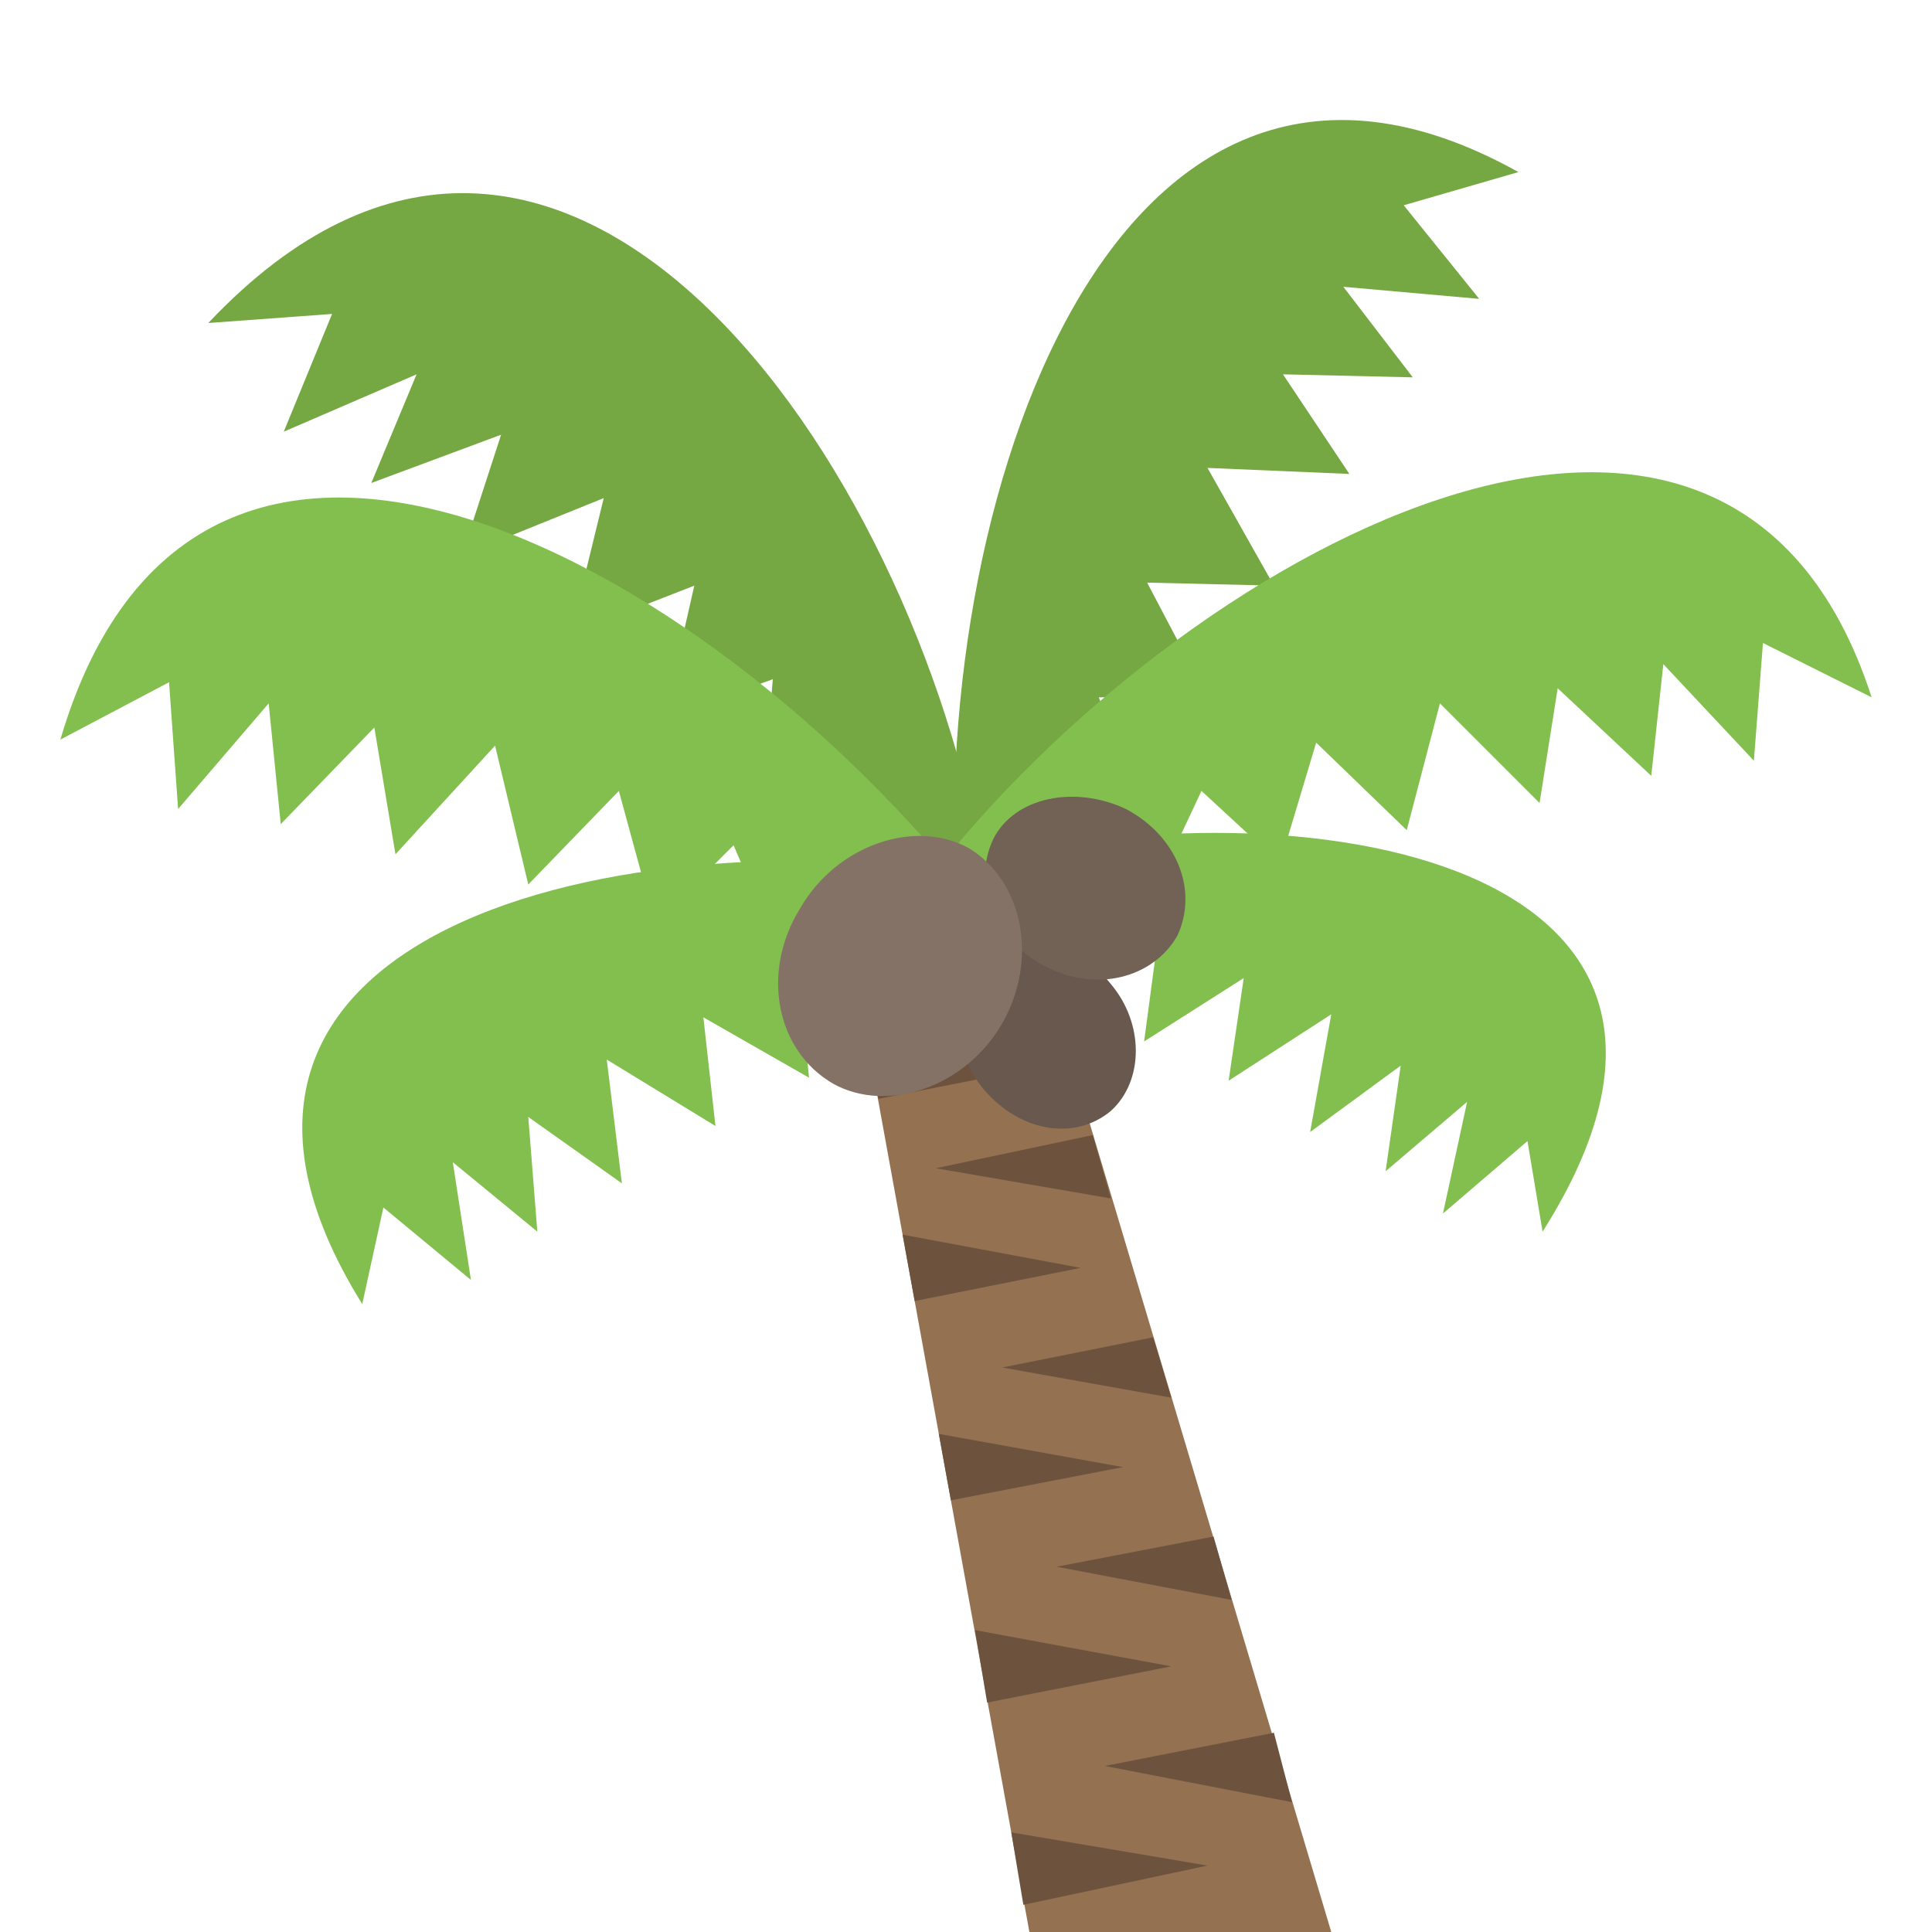
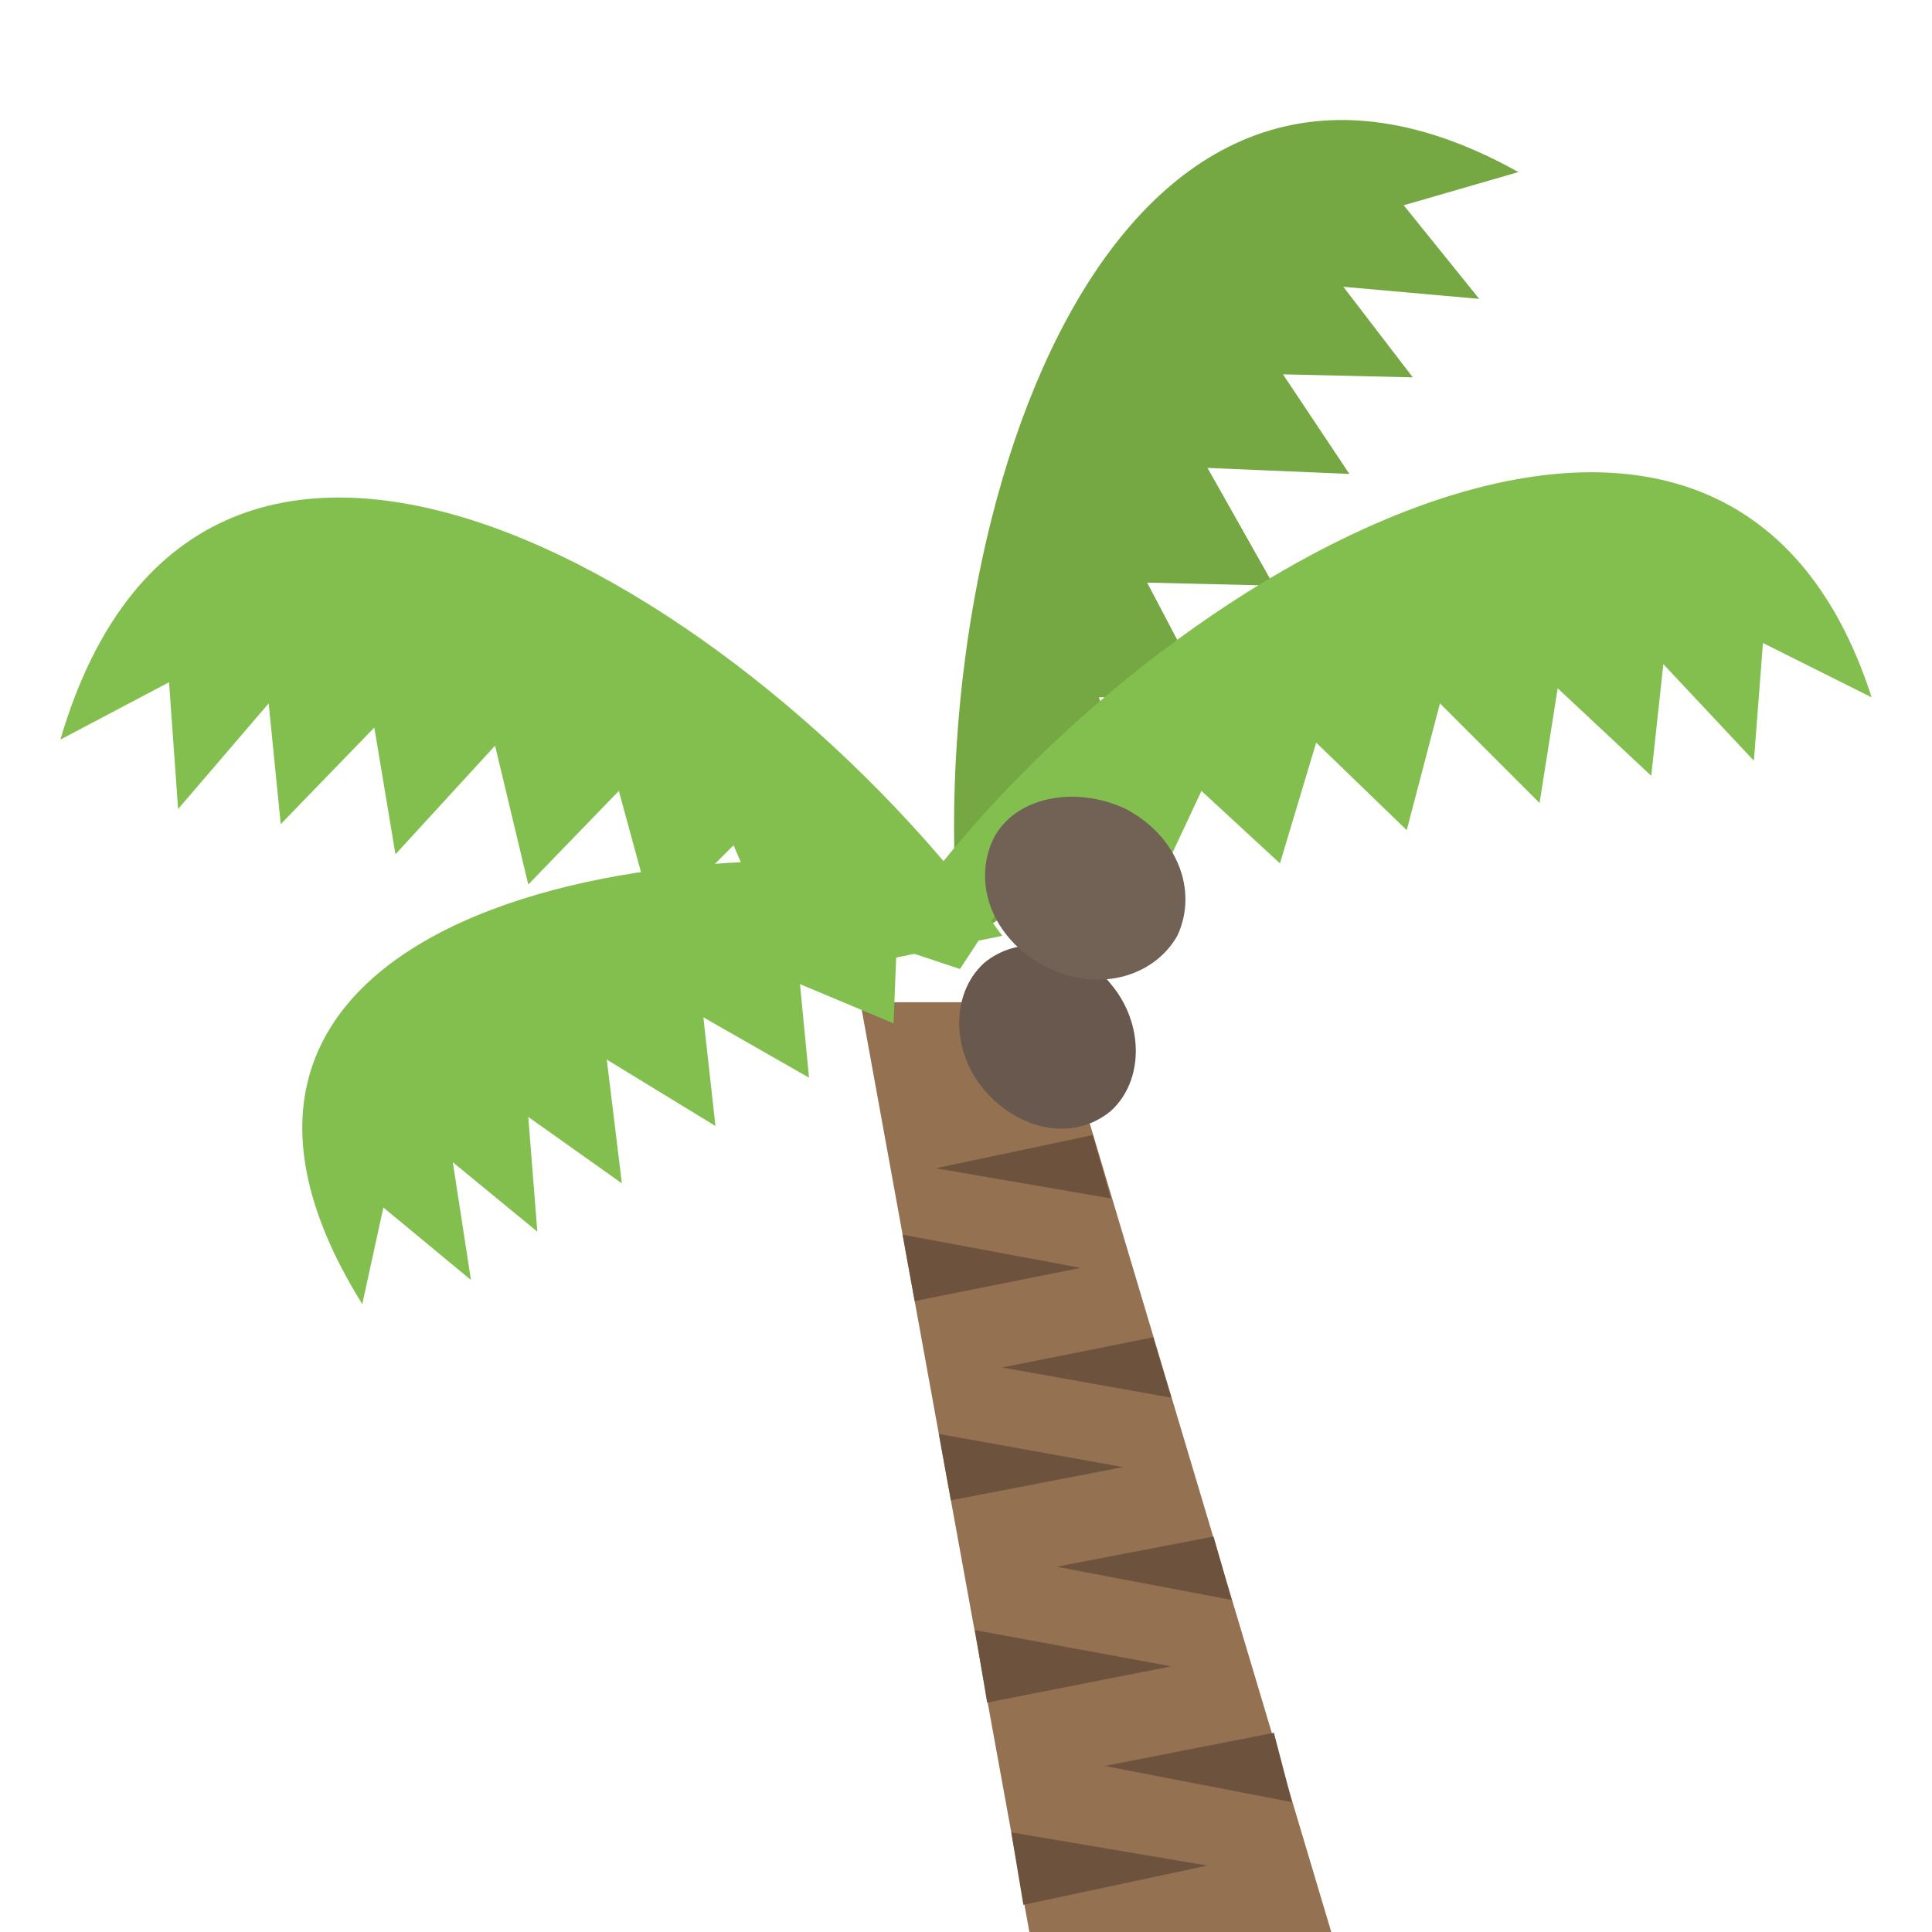
<svg xmlns="http://www.w3.org/2000/svg" width="800px" height="800px" viewBox="0 0 64 64" aria-hidden="true" role="img" class="iconify iconify--emojione" preserveAspectRatio="xMidYMid meet">
  <path fill="#947151" d="M44.1 64h-10l-5.6-30.8h6.4z">

</path>
  <g fill="#6d533e">
    <path d="M33.5 60.7l.4 2.4l6.1-1.3z">

</path>
    <path d="M32.3 54l.4 2.4l6.1-1.2z">

</path>
    <path d="M31.1 47.5l.4 2.2l5.7-1.1z">

</path>
    <path d="M29.9 40.9l.4 2.2l5.5-1.1z">

</path>
-     <path d="M28.7 34.4l.4 2l5.1-1z">
- 
- </path>
    <path d="M42.8 59.7l-.6-2.3l-5.6 1.1z">

</path>
    <path d="M40.8 53l-.6-2.1l-5.2 1z">

</path>
    <path d="M38.8 46.3l-.6-2l-5 1z">

</path>
    <path d="M36.8 39.7l-.6-2.1l-5.2 1.1z">

</path>
  </g>
-   <path d="M32 28.6c11.2-2.8 26.9-.1 19.1 12.2l-.5-3l-2.8 2.4l.8-3.7l-2.7 2.3l.5-3.5l-3 2.2l.7-3.9l-3.4 2.2l.5-3.4l-3.3 2.1l.4-3l-2.9 1.4v-2.4l-2 .7l-1.4-2.6" fill="#83bf4f">
- 
- </path>
  <g fill="#75a843">
    <path d="M31.8 31.3C30.4 17.8 36.5-2 50.3 5.7l-3.8 1.1L49 9.9l-4.5-.4l2.3 3l-4.3-.1l2.2 3.3l-4.7-.2l2.2 3.9l-4.2-.1l2 3.8h-3.6l1.2 3.3l-2.9.3l.6 2.3l-3.5 2.3">
- 
- </path>
-     <path d="M32.6 28.9c-2.3-13.6-14-30.6-25.7-18.2l4.1-.3l-1.6 3.9l4.4-1.9l-1.5 3.6l4.3-1.6l-1.3 4l4.7-1.9l-1.1 4.5l4.1-1.6l-1 4.4l3.6-1.3l-.3 3.7l3-.7l.1 2.4l4.2 1">

</path>
  </g>
  <g fill="#83bf4f">
    <path d="M33.2 31C24.9 19.5 6.7 8.5 2 24.5l3.6-1.9l.3 4.2l3-3.5l.4 4l3.1-3.2l.7 4.2l3.3-3.6l1.1 4.6l3-3.1l1.2 4.4l2.6-2.6l1.5 3.5l2.3-1.9l1.2 2.2l3.9-.8">

</path>
    <path d="M33.7 29.2c-12.2-2.4-29.6 1.3-21.7 14l.7-3.2l2.9 2.4l-.6-3.9l2.8 2.3l-.3-3.8l3.1 2.2l-.5-4.1l3.6 2.2l-.4-3.6l3.5 2l-.3-3.1l3.1 1.3l.1-2.5l2.1.7l1.9-2.9">

</path>
    <path d="M30.8 29.1C39 18.5 57.2 8.2 62 23.1l-3.6-1.8l-.3 3.9l-3-3.2l-.4 3.7l-3.1-2.9l-.6 3.8l-3.3-3.3l-1.1 4.2l-3-2.9l-1.2 4l-2.6-2.4l-1.5 3.2l-2.3-1.7l-1.2 2l-4-.6">

</path>
  </g>
  <path d="M36.8 32.6c1.1 1.3 1.1 3.2 0 4.2c-1.2 1-3 .7-4.2-.7c-1.1-1.3-1.1-3.2 0-4.2c1.2-1 3.1-.7 4.2.7" fill="#68584d">

</path>
  <path d="M37.3 26.8c1.7.9 2.4 2.7 1.7 4.2c-.8 1.4-2.7 1.9-4.4 1c-1.7-.9-2.4-2.7-1.7-4.2c.7-1.4 2.7-1.8 4.4-1" fill="#726256">

</path>
-   <path d="M33.2 33.9c-1.2 2.1-3.8 3-5.6 2c-1.9-1.1-2.4-3.7-1.1-5.8c1.2-2.1 3.8-3 5.6-2c1.8 1.1 2.3 3.7 1.1 5.8" fill="#847266">
- 
- </path>
</svg>